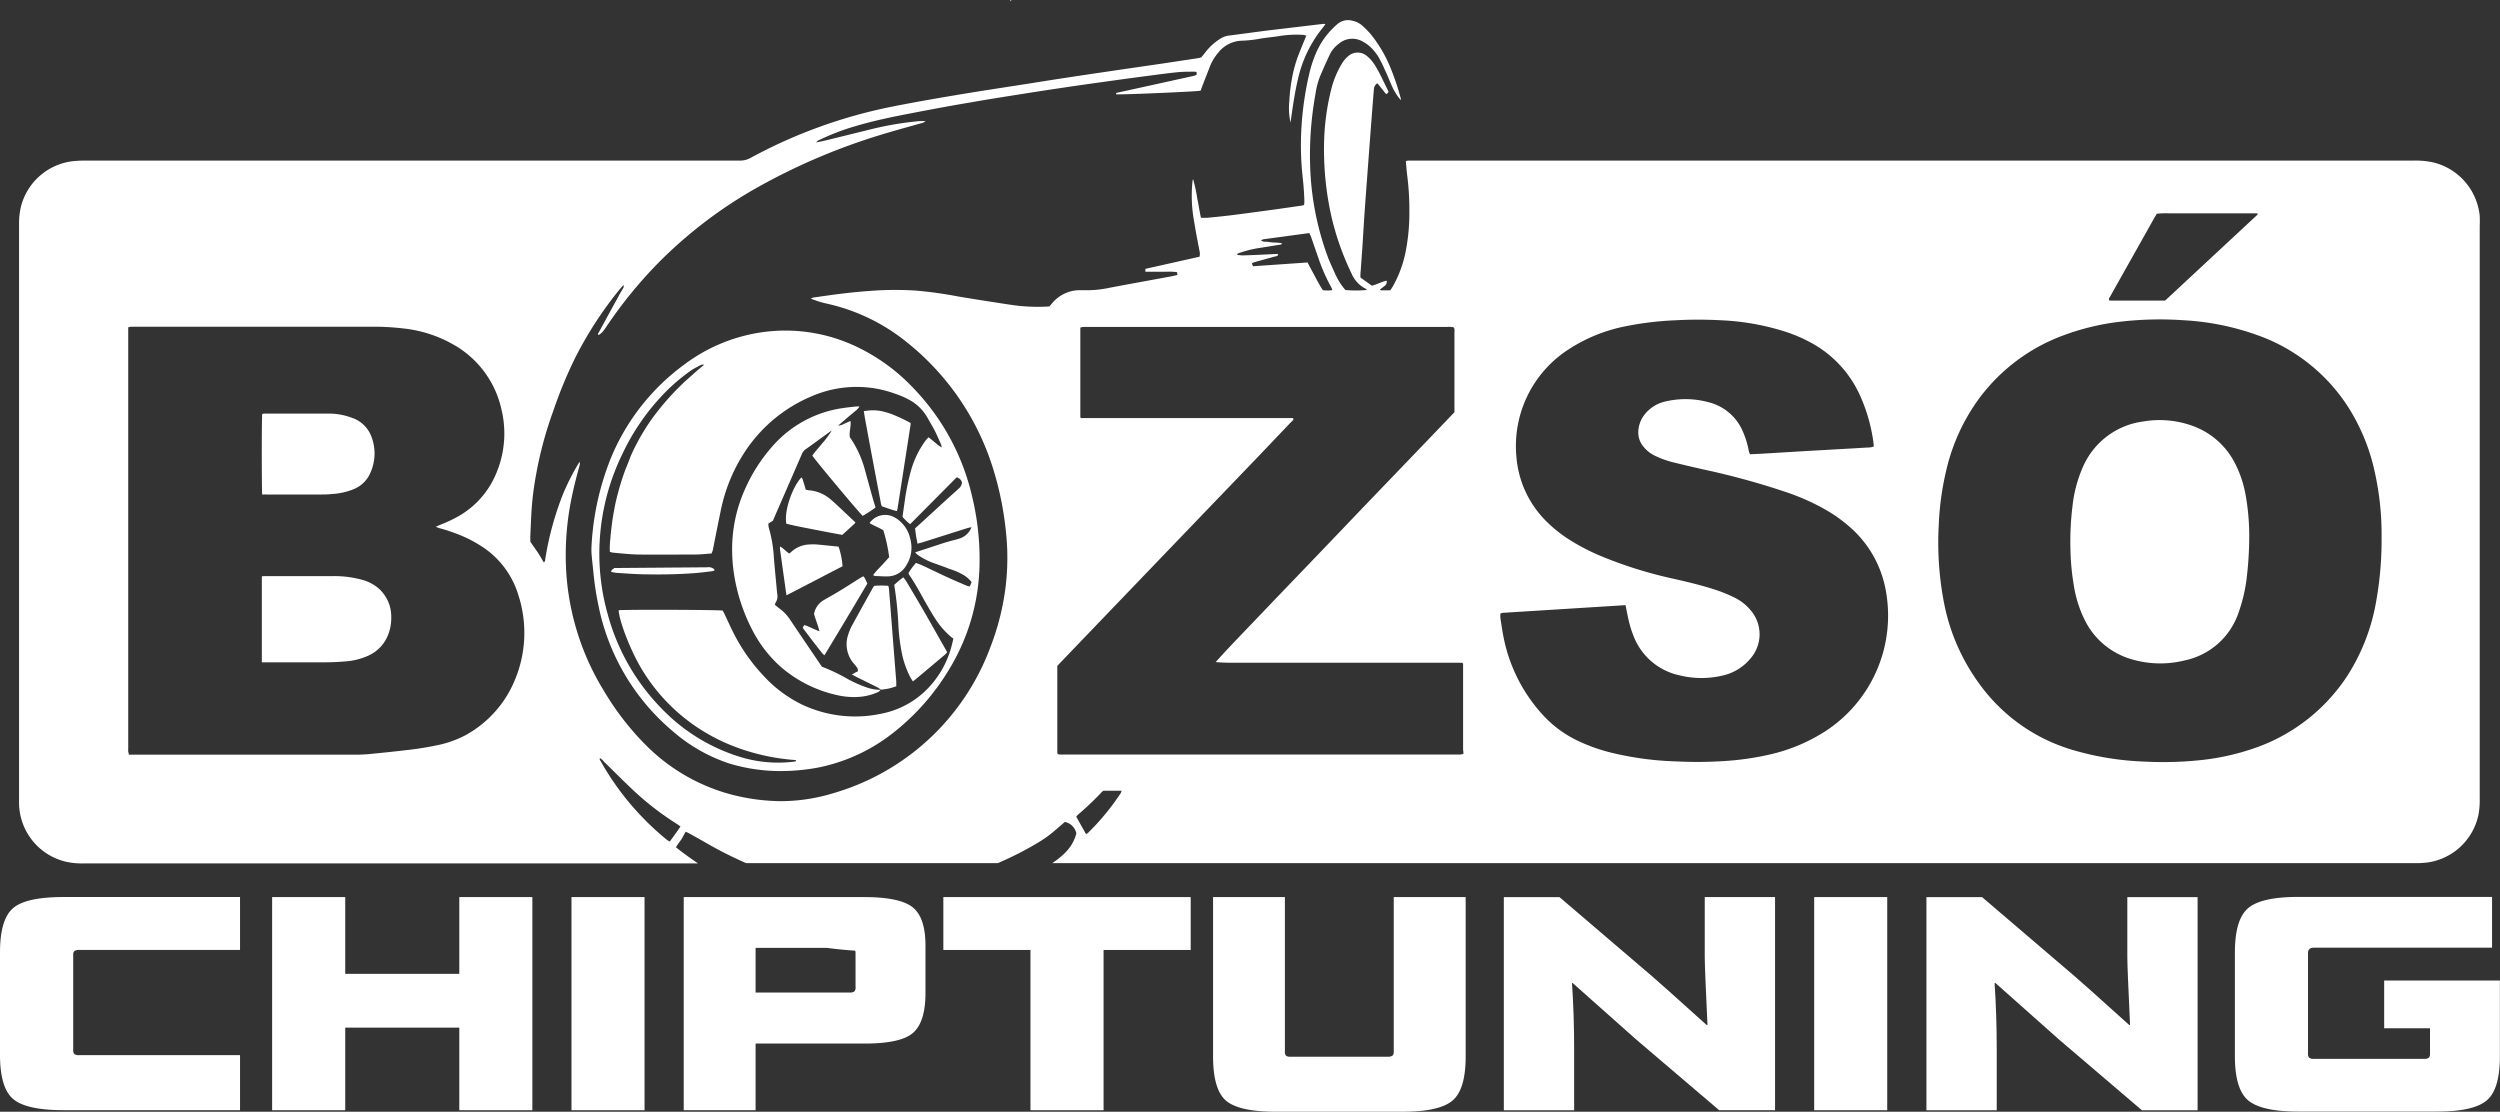
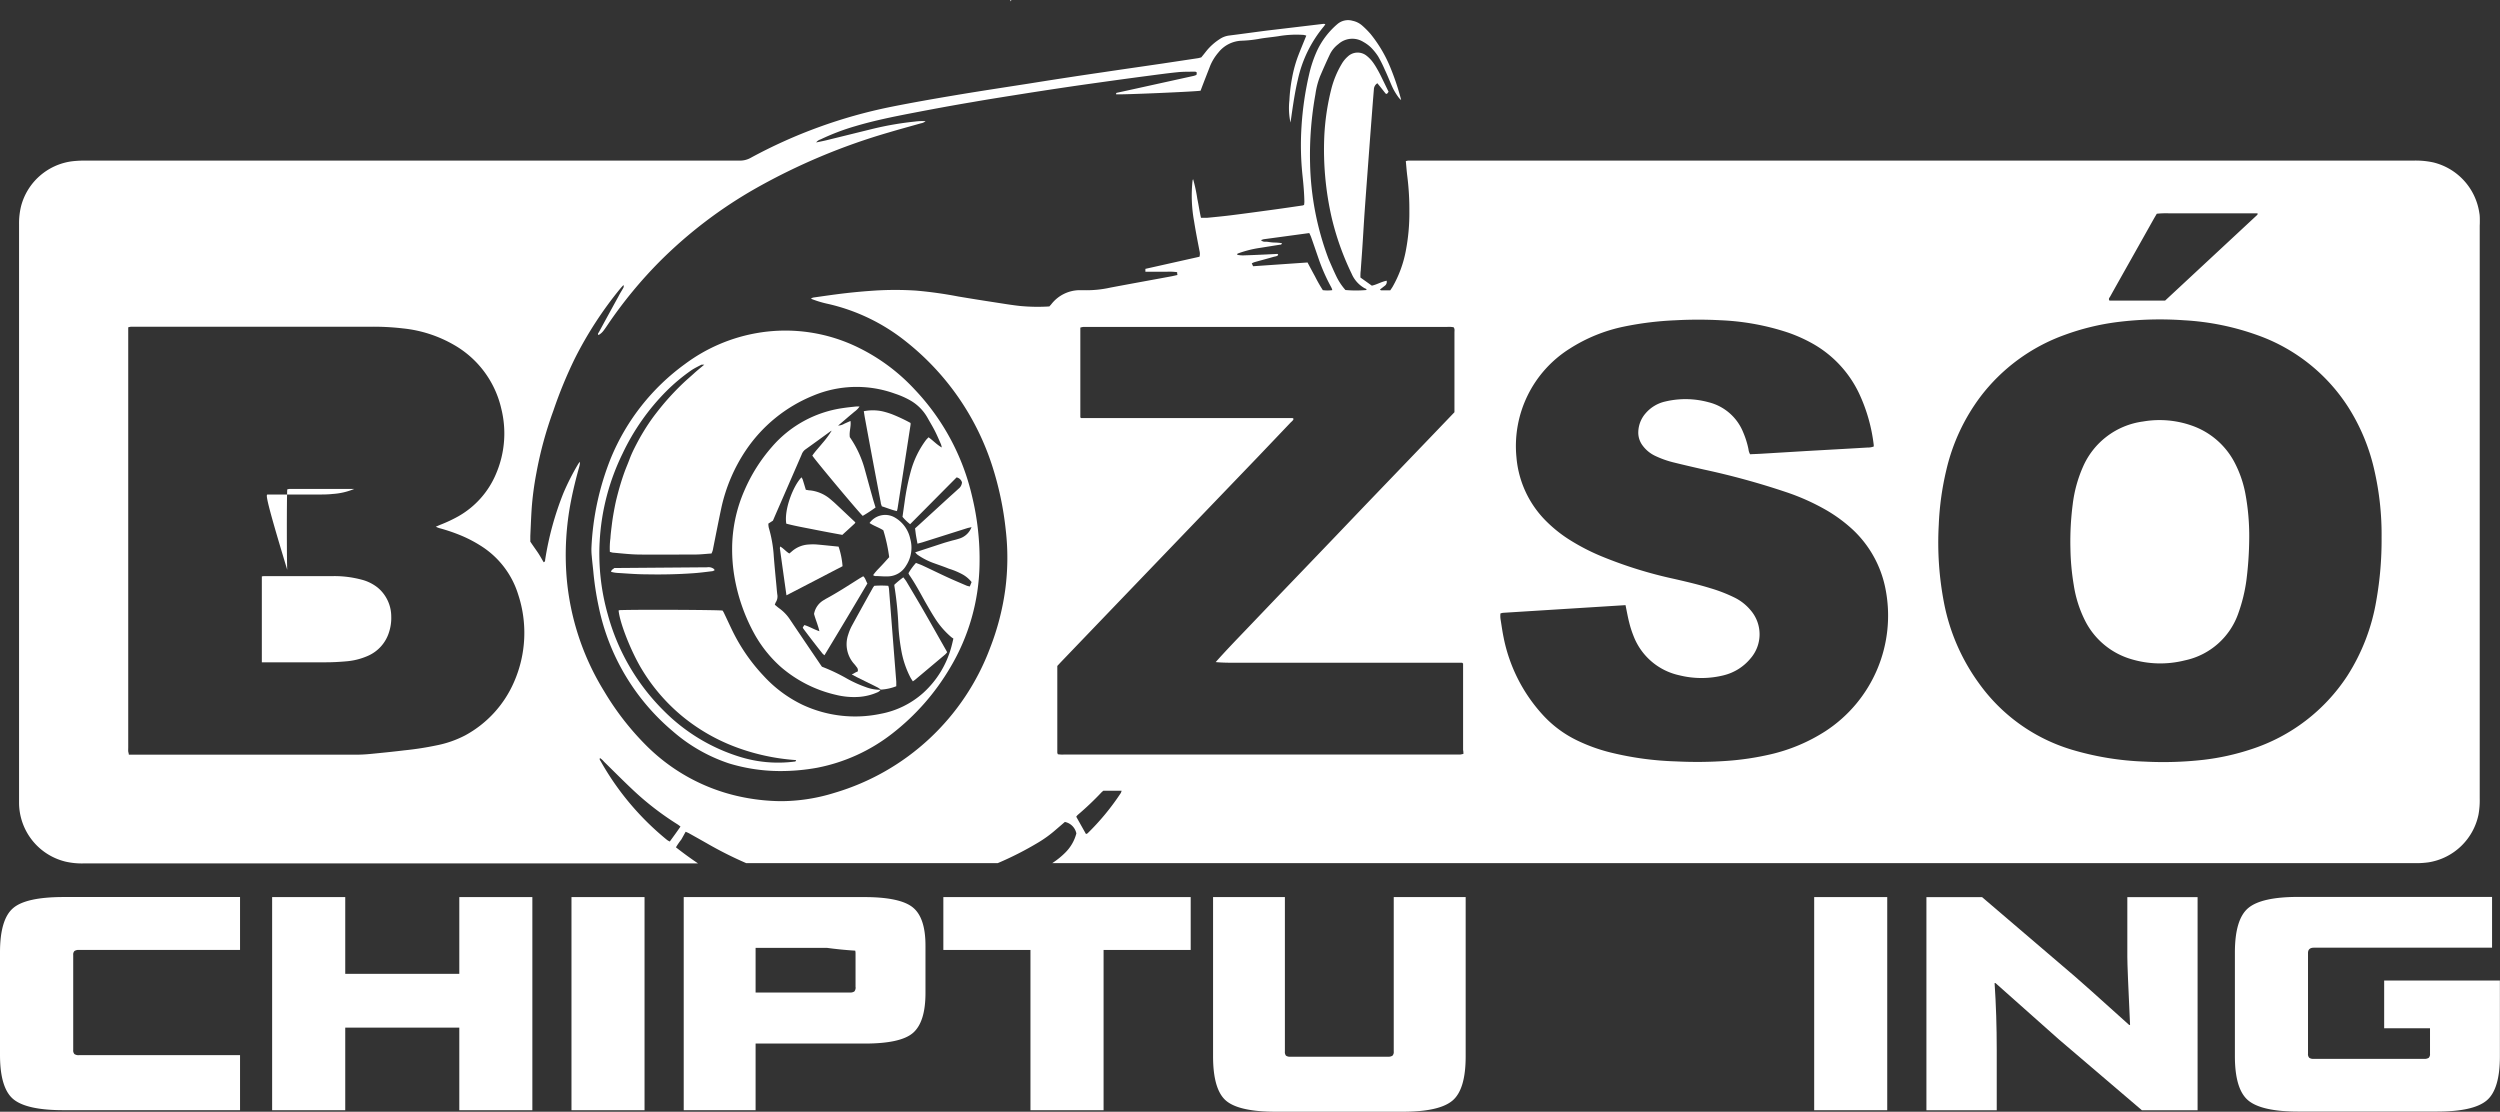
<svg xmlns="http://www.w3.org/2000/svg" viewBox="0 0 465.76 207.12">
  <rect x="0" y="0" width="465.76" height="207.12" fill="#333333" stroke="none" />
  <defs>
    <style>.cls-2{fill:#fff;}</style>
  </defs>
  <g id="Réteg_2" data-name="Réteg 2" class="cls-2">
    <g id="Layer_1" data-name="Layer 1">
      <path d="M113.83,85.29A50.85,50.85,0,0,0,110.19,102a11.11,11.11,0,0,0,.06,1.63c.08,1,.2,1.91.29,2.86a55.44,55.44,0,0,0,1,6.54,41.15,41.15,0,0,0,13.81,23.21,30.55,30.55,0,0,0,10.51,6,32.82,32.82,0,0,0,9.35,1.41,38.16,38.16,0,0,0,7-.61,32.93,32.93,0,0,0,14-6.36,43.36,43.36,0,0,0,10.82-12.31,38.72,38.72,0,0,0,5.46-19.14,49.55,49.55,0,0,0-1.38-12.73,42.92,42.92,0,0,0-10.76-20,35.55,35.55,0,0,0-10.32-7.69A30.81,30.81,0,0,0,141.31,62a31.43,31.43,0,0,0-13.72,5.84A40.92,40.92,0,0,0,113.83,85.29Zm16.86-17.35c.09,0,.23,0,.52,0-.77.64-1.41,1.16-2,1.7s-1.3,1.14-1.92,1.73-1.19,1.16-1.76,1.76-1.13,1.22-1.67,1.85-1.1,1.33-1.62,2-1,1.34-1.44,2-.9,1.4-1.32,2.12-.84,1.51-1.23,2.28-.72,1.5-1,2.26-.63,1.54-.91,2.32-.54,1.57-.78,2.37-.47,1.66-.68,2.5-.36,1.62-.51,2.44-.28,1.64-.38,2.46-.22,1.71-.27,2.57a13.88,13.88,0,0,0-.1,2.51,4.57,4.57,0,0,0,.55.15c1.56.13,3.12.32,4.68.35,3.55.05,7.09,0,10.64,0,1,0,2-.12,3.06-.19a2.92,2.92,0,0,0,.32-1c.51-2.54,1-5.08,1.54-7.6a31.16,31.16,0,0,1,4.53-10.6,27.68,27.68,0,0,1,12.53-10.2,20.94,20.94,0,0,1,15.26-.38,15.64,15.64,0,0,1,2.72,1.18,8.54,8.54,0,0,1,3.36,3.33c.45.81.94,1.6,1.36,2.43s.78,1.68,1.15,2.52a3.3,3.3,0,0,1,.13.57c-1-.59-1.63-1.32-2.46-1.9-.17.18-.33.33-.47.5a17.39,17.39,0,0,0-2.86,5.92,44.67,44.67,0,0,0-1.14,5.73c-.13.88-.25,1.77-.38,2.67a9.25,9.25,0,0,0,1.42,1.37c2.91-2.92,5.78-5.83,8.66-8.72a1.31,1.31,0,0,1,1,.93,1.62,1.62,0,0,1-.65,1.19c-.63.59-1.28,1.16-1.92,1.74l-5.46,5-.71.64c.07.52.12,1,.2,1.47s.16.87.25,1.38l.95-.26,8.31-2.63c.23-.07.48-.11.81-.19a3.53,3.53,0,0,1-2.12,2.08,14.51,14.51,0,0,1-1.47.41c-.55.16-1.11.31-1.65.48l-3.91,1.28-1.35.44a4.6,4.6,0,0,0,.42.44,12.84,12.84,0,0,0,3.15,1.61c.9.33,1.81.63,2.71,1A13.69,13.69,0,0,1,179.3,107a5.69,5.69,0,0,1,1.71,1.44c-.1.26-.21.52-.33.82a3.66,3.66,0,0,1-.57-.14c-1.17-.5-2.35-1-3.51-1.53-1.57-.72-3.11-1.48-4.68-2.21-.4-.19-.82-.33-1.27-.51a11.21,11.21,0,0,0-1.4,1.92,2,2,0,0,0,.13.29c1.09,1.58,2,3.27,2.93,4.95.58,1,1.17,2.05,1.81,3.05a15.61,15.61,0,0,0,3.11,3.62c.12.1.26.18.39.27-.13.56-.23,1-.36,1.48a17.8,17.8,0,0,1-5.26,8.64,16.4,16.4,0,0,1-7.9,3.89,23.16,23.16,0,0,1-14.6-1.68,23.81,23.81,0,0,1-7.26-5.41,33.86,33.86,0,0,1-5.93-8.67c-.48-1-.94-2-1.42-3a4.15,4.15,0,0,0-.27-.47c-.91-.13-15.09-.2-18.82-.09-.19,0-.37,0-.55.07.2,2.27,2.27,7.53,4.25,10.84a34.31,34.31,0,0,0,7.5,8.78,35,35,0,0,0,10.07,5.83,39.7,39.7,0,0,0,11.24,2.43c-.05.3-.21.27-.32.28a24,24,0,0,1-10.5-1,34.13,34.13,0,0,1-13.77-8.42,40,40,0,0,1-10.49-18,41.48,41.48,0,0,1-1.5-13.75A42.31,42.31,0,0,1,116,84.48a41.8,41.8,0,0,1,8.17-11.63,34.61,34.61,0,0,1,4.71-3.92C129.49,68.54,130.1,68.25,130.69,67.94Z" />
      <path d="M70.36,109.47a8,8,0,0,0-3.08-1.5,19.63,19.63,0,0,0-5.12-.64H49.42c-.18,0-.36,0-.64.06v16c.47,0,.82,0,1.16,0,3.58,0,7.15,0,10.73,0,1.28,0,2.55-.07,3.82-.18a12.48,12.48,0,0,0,4-1,7.08,7.08,0,0,0,4-4.47,8.55,8.55,0,0,0,.4-2.93A7,7,0,0,0,70.36,109.47Z" />
-       <path d="M49.88,92.13c3.13,0,6.26,0,9.38,0,.89,0,1.79,0,2.68-.1A12.5,12.5,0,0,0,66,91.09a5.68,5.68,0,0,0,3-3,8.73,8.73,0,0,0,.21-6.71,5.86,5.86,0,0,0-3.66-3.55,12.42,12.42,0,0,0-4.22-.78c-4,0-8,0-12.06,0a1.84,1.84,0,0,0-.42.09c-.11,1-.1,14.1,0,15C49.25,92.11,49.56,92.13,49.88,92.13Z" />
+       <path d="M49.88,92.13c3.13,0,6.26,0,9.38,0,.89,0,1.79,0,2.68-.1A12.5,12.5,0,0,0,66,91.09c-4,0-8,0-12.06,0a1.84,1.84,0,0,0-.42.09c-.11,1-.1,14.1,0,15C49.25,92.11,49.56,92.13,49.88,92.13Z" />
      <path d="M386.35,109a22.19,22.19,0,0,0,2.11,6.64,14.07,14.07,0,0,0,8.59,7.16,18.77,18.77,0,0,0,10,.23,13.48,13.48,0,0,0,10-8.89,29.89,29.89,0,0,0,1.46-6,65.1,65.1,0,0,0,.53-7.91,43.16,43.16,0,0,0-.71-8.22,20.84,20.84,0,0,0-2.1-6,14.3,14.3,0,0,0-7.83-6.7,18.08,18.08,0,0,0-9.16-.78,14.26,14.26,0,0,0-11.19,8.48A24.54,24.54,0,0,0,386.15,94a53.78,53.78,0,0,0-.42,8.22A45.19,45.19,0,0,0,386.35,109Z" />
      <path d="M164.1,128.48h0a9.43,9.43,0,0,0,2.88-.63c0-.27,0-.56,0-.84-.18-2.32-.37-4.65-.55-7l-.81-10.32a3.1,3.1,0,0,0-.13-.55,17.49,17.49,0,0,0-2.61,0c-.09.13-.17.22-.24.33-1.32,2.37-2.64,4.74-3.94,7.13a8.88,8.88,0,0,0-.66,1.59,5.5,5.5,0,0,0,1,5.4,6.88,6.88,0,0,1,.54.67.86.86,0,0,1,.22.83c-.15.07-.32.14-.49.23l-.62.34.93.49,3.86,1.91a5.35,5.35,0,0,1,.58.39l0,0h.06Z" />
      <path d="M140.31,117.66a23.46,23.46,0,0,0,5.25,6.67,23.86,23.86,0,0,0,10.17,5.12,14,14,0,0,0,4.37.38,10.38,10.38,0,0,0,3.33-.83,1.34,1.34,0,0,0,.63-.49,7.66,7.66,0,0,1-2.84-.53,22.13,22.13,0,0,1-3.4-1.54,33.61,33.61,0,0,0-4.69-2.23c-.2-.29-.4-.57-.59-.86-1.79-2.64-3.59-5.29-5.37-7.94a7.92,7.92,0,0,0-2-2.08c-.28-.2-.54-.44-.82-.66a3,3,0,0,1,.19-.48,2,2,0,0,0,.27-1.47c-.07-.54-.11-1.08-.16-1.62-.17-1.81-.35-3.63-.49-5.44a23.9,23.9,0,0,0-.94-5.37,3.57,3.57,0,0,1-.07-.74L144,97c.86-2,1.71-3.93,2.56-5.89l2.79-6.42a2,2,0,0,1,.65-.92c1.56-1.11,3.11-2.24,4.66-3.37a2.75,2.75,0,0,1,.29-.17,17.33,17.33,0,0,1-1.76,2.37c-.62.77-1.31,1.48-1.85,2.28.43.73,8.73,10.66,9.39,11.23a27.84,27.84,0,0,0,2.39-1.56c-.21-.69-.42-1.32-.6-2-.46-1.63-.9-3.26-1.35-4.89a19.65,19.65,0,0,0-2.86-6.24s0-.12,0-.13c-.1-1,.28-1.85.14-2.86l-1.11.49a2.58,2.58,0,0,1-1.2.37l1.05-.89,1-.86c.32-.27.64-.52.95-.8a4.08,4.08,0,0,0,1-1,5.85,5.85,0,0,0-.73,0c-.83.09-1.65.17-2.47.3a21.42,21.42,0,0,0-13.15,7.24,30.83,30.83,0,0,0-5.06,8,27.19,27.19,0,0,0-2.33,11.17,30.49,30.49,0,0,0,.39,4.77A33.81,33.81,0,0,0,140.31,117.66Z" />
      <path d="M164.09,93.62c0,.24.13.48.2.71,1,.31,1.83.67,2.8.89a4,4,0,0,0,.13-.49q1.22-7.8,2.42-15.59a2.61,2.61,0,0,0,0-.34,31,31,0,0,0-3.34-1.58,14.11,14.11,0,0,0-2-.61,8.67,8.67,0,0,0-3.37,0c.07.43.12.8.19,1.18Q162.57,85.69,164.09,93.62Z" />
      <path d="M168.29,107.56a18.06,18.06,0,0,0-1.67,1.38c0,.13,0,.16,0,.19a63.38,63.38,0,0,1,.76,7.53,38,38,0,0,0,.58,4.75,17.49,17.49,0,0,0,1.69,4.87c.12.22.27.42.42.66.17-.13.31-.21.43-.31l5.58-4.69a3.89,3.89,0,0,0,.38-.42c-.09-.18-.16-.32-.24-.45-1.36-2.39-2.7-4.78-4.07-7.16-1.08-1.88-2.2-3.75-3.31-5.62A8.5,8.5,0,0,0,168.29,107.56Z" />
      <path d="M156.93,99.65c.79-.73,1.55-1.41,2.3-2.11a1.27,1.27,0,0,0,.13-.22c-1.29-1.21-2.56-2.42-3.85-3.62-.33-.3-.68-.59-1-.86a7,7,0,0,0-3.59-1.48c-.25,0-.5-.07-.79-.11-.2-.66-.39-1.3-.59-1.93a2.23,2.23,0,0,0-.22-.39c-1.52,1.55-3.27,6-2.83,8.63,1.7.45,3.45.75,5.2,1.1S155.17,99.33,156.93,99.65Z" />
      <path d="M145.29,102.13c.4,2.87.8,5.74,1.23,8.78,3.6-1.85,7-3.64,10.45-5.42a14.62,14.62,0,0,0-.74-3.65c-1.33-.13-2.69-.28-4.06-.4a9.75,9.75,0,0,0-1.43,0,5.16,5.16,0,0,0-3.15,1.23l-.53.45c-.62-.35-1.05-.93-1.7-1.3A1.38,1.38,0,0,0,145.29,102.13Z" />
      <path d="M153.21,121.73a3.81,3.81,0,0,0,.39.35c2.71-4.48,5.36-8.91,8-13.38-.29-.45-.36-1-.78-1.34l-.62.36c-2.11,1.33-4.19,2.69-6.38,3.87l-.41.25a3.72,3.72,0,0,0-1.75,2.54c.26,1,.71,2,1,3.22-1.06-.35-1.87-.88-2.81-1.15l-.29.45a1,1,0,0,0,.11.23C150.81,118.66,152,120.2,153.21,121.73Z" />
      <path d="M162,97.44c.82.55,1.78.84,2.57,1.36a30.39,30.39,0,0,1,1.09,5l-1,1.11c-.32.35-.65.7-1,1.06a9.33,9.33,0,0,0-1,1.19c.16.07.27.16.38.16.83,0,1.66.11,2.48.06a4,4,0,0,0,3.29-2,6.08,6.08,0,0,0,.77-5,6,6,0,0,0-2.93-4A3.58,3.58,0,0,0,162,97.44Z" />
      <path d="M120.41,107c2.94.06,5.88,0,8.81-.21,1.18-.08,2.35-.24,3.52-.38a1.66,1.66,0,0,0,.41-.19A2.16,2.16,0,0,0,133,106a1.62,1.62,0,0,0-1.26-.31l-16.68.13-.6,0c-.21.21-.55.3-.62.71a5.6,5.6,0,0,0,1.41.22C117,106.86,118.69,107,120.41,107Z" />
      <path d="M2.42,169.21Q0,171.3,0,177.44v19.08c0,4.1.82,6.85,2.45,8.23s4.75,2.08,9.34,2.08H44.72V196.58h-30a1.33,1.33,0,0,1-.85-.2,1,1,0,0,1-.23-.77V177.89a.91.91,0,0,1,.23-.71,1.35,1.35,0,0,1,.85-.2h30v-9.86H11.79C7.16,167.13,4,167.82,2.42,169.21Z" />
      <polygon points="85.57 181.43 64.32 181.43 64.32 167.13 50.7 167.13 50.7 206.84 64.32 206.84 64.32 191.45 85.57 191.45 85.57 206.84 99.18 206.84 99.18 167.13 85.57 167.13 85.57 181.43" />
      <rect x="106.47" y="167.13" width="13.61" height="39.71" />
      <path d="M259.66,195.9a1,1,0,0,1-.23.77,1.35,1.35,0,0,1-.85.2H240.46a1.32,1.32,0,0,1-.88-.2,1.11,1.11,0,0,1-.2-.77V167.13H226v29.68c0,4.1.8,6.85,2.39,8.23s4.69,2.08,9.29,2.08h23.64c4.56,0,7.65-.69,9.29-2.08s2.45-4.13,2.45-8.23V167.13H259.66V195.9Z" />
-       <path d="M317.6,178.3q0,1.88.51,12.65h-.17q-8.88-8-10.14-9.06l-17.26-14.75H280.17v39.71h13.1V195.68q0-6.66-.4-12.53H293l11.79,10.48,15.5,13.21H330.7V167.13H317.6Z" />
      <rect x="337.99" y="167.13" width="13.61" height="39.71" />
      <path d="M396.33,178.3q0,1.88.51,12.65h-.17q-8.88-8-10.14-9.06l-17.26-14.75H358.9v39.71H372V195.68q0-6.66-.4-12.53h.17l11.79,10.48,15.49,13.22h10.37V167.14H396.33Z" />
      <path d="M444.18,182.68v8.89h8.54v4.73a1,1,0,0,1-.23.77,1.48,1.48,0,0,1-.91.2H431.07a1.33,1.33,0,0,1-.85-.2,1,1,0,0,1-.23-.77V177.56c0-.65.36-1,1.08-1h33.21v-9.46H428.16q-6.84,0-9.31,2.08t-2.48,8.23v19.37c0,4.1.83,6.85,2.48,8.23s4.76,2.08,9.31,2.08H454c4.56,0,7.65-.69,9.29-2.08s2.45-4.13,2.45-8.23V182.68Z" />
      <path d="M170.08,169.07q-2.37-1.94-9.09-1.94H127.38v39.71h13.39V194.42h20.34q6.72,0,9-2t2.31-7.29v-8.89Q172.44,171,170.08,169.07ZM159.4,183.88a1.13,1.13,0,0,1-.23.83,1.35,1.35,0,0,1-.85.2H140.77v-8.32h13.3c1.7.23,3.45.41,5.26.52a1.8,1.8,0,0,1,.06.5v6.27Z" />
      <polygon points="175.75 167.13 175.75 176.98 178.29 176.98 191.98 176.98 191.98 206.84 205.6 206.84 205.6 176.98 221.83 176.98 221.83 167.13 203.39 167.13 175.75 167.13" />
      <path d="M462,41.11c0-.48,0-1-.09-1.43a11.39,11.39,0,0,0-8.57-9.42,15.17,15.17,0,0,0-3.62-.34H262.33a4,4,0,0,0-.42.1c.09.91.15,1.8.26,2.68a49.85,49.85,0,0,1,.4,6.69,37,37,0,0,1-.68,7.43,21.49,21.49,0,0,1-2.45,6.62c-.13.22-.28.42-.43.65h-1.74s-.09-.07-.18-.15l.89-.69a.9.9,0,0,0,.36-.95c-1,.19-1.82.72-2.76.92l-2.13-1.52c0-.45,0-.86.06-1.28.09-1.37.2-2.74.29-4.11.16-2.39.29-4.78.46-7.18.28-3.92.58-7.84.87-11.76.21-2.84.43-5.67.65-8.51l.18-2.2a1.39,1.39,0,0,1,.65-1.15l.55.67,1,1.27s.11,0,.22.06l.32-.41-1.4-2.88c-.23-.46-.46-.91-.72-1.35a12.27,12.27,0,0,0-.88-1.37,6.13,6.13,0,0,0-1.07-1.09,2.66,2.66,0,0,0-3.52.11,5.55,5.55,0,0,0-1.15,1.4,17.5,17.5,0,0,0-1.91,4.58,44.61,44.61,0,0,0-1.33,8.89,57,57,0,0,0,1.37,15.13A50.76,50.76,0,0,0,251.82,51a5.63,5.63,0,0,0,2.55,2.77c.1,0,.25.09.2.26a21.26,21.26,0,0,1-3.91,0A11.08,11.08,0,0,1,249,51.55c-.53-1.09-1-2.19-1.49-3.32a53.61,53.61,0,0,1-3.44-17.89,63.73,63.73,0,0,1,1-12.79,14.69,14.69,0,0,1,.86-3.33c.58-1.35,1.17-2.7,1.79-4a5.3,5.3,0,0,1,1.62-2A3.88,3.88,0,0,1,254,7.81a6.94,6.94,0,0,1,1.38,1,10.33,10.33,0,0,1,1.38,1.71A23.92,23.92,0,0,1,258,13c.45.95.84,1.93,1.26,2.9a11,11,0,0,0,1.41,2.39,4.42,4.42,0,0,0,.37.36c-.07-.3-.09-.42-.13-.53A46.48,46.48,0,0,0,259,12.5a24.86,24.86,0,0,0-3.65-6.16,16.3,16.3,0,0,0-1.55-1.56,3.87,3.87,0,0,0-1.78-.9,3.05,3.05,0,0,0-2.86.61,14.75,14.75,0,0,0-3.76,4.9,22.55,22.55,0,0,0-1.52,4.53,59.33,59.33,0,0,0-1.41,9.76,54.09,54.09,0,0,0,.2,9.09c.17,1.59.31,3.18.34,4.78a5.58,5.58,0,0,1-.05.61,1.08,1.08,0,0,1-.23.11c-1.83.27-3.67.54-5.5.79-2.66.36-5.32.73-8,1.06-1.46.18-2.92.32-4.38.46-.34,0-.69,0-1.1,0-.28-1.2-.44-2.39-.69-3.58a28.12,28.12,0,0,0-.78-3.62,1,1,0,0,0-.12.44,26.58,26.58,0,0,0,.31,7.45c.29,1.83.65,3.65,1,5.47a2.1,2.1,0,0,1,0,1.09l-10.08,2.26v.54l2,0h1.92a9.94,9.94,0,0,1,2,.08c0,.16,0,.31.06.52-.4.09-.77.18-1.14.25-3.77.7-7.54,1.38-11.31,2.09a20.44,20.44,0,0,1-5.23.49h-.58a6.74,6.74,0,0,0-5.23,2.6c-.12.15-.25.28-.38.43A34.58,34.58,0,0,1,190,57c-1.55-.17-3.1-.43-4.65-.67q-3.41-.52-6.81-1.09a77.56,77.56,0,0,0-7.87-1.1,60.89,60.89,0,0,0-7.76,0c-1.82.12-3.63.28-5.44.49-2,.23-4,.53-6,.81a1.71,1.71,0,0,0-.39.21,19.52,19.52,0,0,0,2.92.91,36,36,0,0,1,14.9,7.16,48.46,48.46,0,0,1,15.93,23,59.21,59.21,0,0,1,2.55,12.07,45,45,0,0,1-.09,11,47.44,47.44,0,0,1-2.83,10.92,44.36,44.36,0,0,1-29,27,33.62,33.62,0,0,1-10,1.55,37.7,37.7,0,0,1-8.26-1,35.1,35.1,0,0,1-16.78-9.35,51.35,51.35,0,0,1-7.86-10.12,48,48,0,0,1-7-21.29,52.25,52.25,0,0,1,.81-14.12c.41-2.14.94-4.24,1.52-6.33a3.59,3.59,0,0,0,.16-1,2,2,0,0,0-.41.53A45.55,45.55,0,0,0,105,91.78a56.86,56.86,0,0,0-3.44,12.54c0,.14,0,.33-.27.43-.36-.6-.7-1.24-1.11-1.84s-.88-1.25-1.38-2c0-.3,0-.68,0-1.06.08-1.69.14-3.38.25-5.07a57.37,57.37,0,0,1,.88-6.65,70.93,70.93,0,0,1,3.17-11.63,82.64,82.64,0,0,1,4-9.72,70.78,70.78,0,0,1,8.45-13c.19-.23.4-.45.6-.67a.58.58,0,0,1,0,.48c-.29.53-.61,1-.9,1.58q-1.85,3.36-3.68,6.73c-.08.14-.28.3-.06.52a3,3,0,0,0,1-.91c.29-.38.55-.78.82-1.18a82.45,82.45,0,0,1,9.56-11.6,83.86,83.86,0,0,1,18-13.69A116,116,0,0,1,165.5,24.7c2-.6,4.05-1.15,6.08-1.73a1.79,1.79,0,0,0,.86-.39,10,10,0,0,0-2,.07A59,59,0,0,0,162.61,24l-8.56,2.11c-.64.16-1.29.28-2,.43a1.69,1.69,0,0,1,.85-.58,42.06,42.06,0,0,1,6.44-2.45c3.56-1.06,7.19-1.79,10.83-2.49s7.34-1.39,11-2c3.3-.58,6.62-1.09,9.93-1.62q4-.63,8-1.22c2.56-.38,5.12-.73,7.68-1.09q3.31-.46,6.65-.9c2-.26,4-.54,6-.74,1.08-.11,2.17-.08,3.25-.1.05,0,.11.05.23.11s0,.31,0,.5c-.2.07-.34.13-.49.17l-10.57,2.33-3.65.8c-.16,0-.31.09-.26.31.8.1,14.7-.49,15.73-.67l.32-.85c.49-1.28,1-2.57,1.49-3.84A9.43,9.43,0,0,1,227,9.77a5.79,5.79,0,0,1,4.22-2.18,23.53,23.53,0,0,0,3.13-.31c1.25-.24,2.53-.34,3.79-.53a19.83,19.83,0,0,1,4.68-.25,2.62,2.62,0,0,1,.55.14c-.54,1.33-1.07,2.59-1.56,3.87a23.81,23.81,0,0,0-1.09,4,29.43,29.43,0,0,0-.5,4.18,13,13,0,0,0,.2,4.14c.1-.63.18-1.17.25-1.7.31-2.12.63-4.23,1.13-6.32a23.15,23.15,0,0,1,4.84-9.89,3.38,3.38,0,0,0,.28-.42,2.38,2.38,0,0,0-.33-.06l-3.43.41L236,5.7c-2.34.3-4.69.63-7,.92a4,4,0,0,0-1.77.67,10.38,10.38,0,0,0-2.49,2.23c-.31.4-.63.8-.94,1.17-.24.06-.42.12-.61.15l-6.64,1c-3.67.54-7.33,1.06-11,1.61q-6.87,1-13.73,2.1c-4.73.74-9.47,1.45-14.2,2.25-3.87.65-7.74,1.33-11.59,2.1a93.47,93.47,0,0,0-26.2,9.52,4,4,0,0,1-2,.5H15.73a19,19,0,0,0-2.39.14,11.33,11.33,0,0,0-9.41,8.33,13.54,13.54,0,0,0-.38,3.42V149.66a11.33,11.33,0,0,0,8.56,10.84,13.53,13.53,0,0,0,3.42.36H130.05q-2.1-1.41-4.12-3a13.06,13.06,0,0,1,1-1.45c.27-.47.52-.94.81-1.45.23.1.43.18.62.28,1.23.69,2.45,1.37,3.67,2.07a71.7,71.7,0,0,0,7,3.5h46.84a60.68,60.68,0,0,0,7.58-3.86,22.14,22.14,0,0,0,3.25-2.37l1.69-1.45a2.74,2.74,0,0,1,2.14,2.14,7.79,7.79,0,0,1-2,3.51,14.85,14.85,0,0,1-2.29,1.89,1.64,1.64,0,0,1-.22.14H446.49c1.31,0,2.62,0,3.93,0a16.67,16.67,0,0,0,2-.15,11.32,11.32,0,0,0,9.33-8.88,14.88,14.88,0,0,0,.23-3V42.05C462,41.75,462,41.43,462,41.11ZM95.79,127a20.64,20.64,0,0,1-9.12,10,19.68,19.68,0,0,1-5.32,1.86,57.22,57.22,0,0,1-6,.93c-2.06.25-4.13.46-6.19.66-.92.09-1.85.15-2.77.15H24c0-.24-.09-.42-.11-.6s0-.51,0-.77v-77c0-.41,0-.82,0-1.25a3.4,3.4,0,0,1,.51-.11c.32,0,.64,0,1,0H69.11a47,47,0,0,1,5.93.31,23.85,23.85,0,0,1,9.51,3.06,18.39,18.39,0,0,1,8.84,11.89,19.09,19.09,0,0,1-1,12.2,16.34,16.34,0,0,1-7,7.86A26.61,26.61,0,0,1,82,97.78l-.81.35a6.15,6.15,0,0,0,.61.25,32.64,32.64,0,0,1,4.43,1.53,24.21,24.21,0,0,1,3.3,1.75,16.43,16.43,0,0,1,7,9.07A22.8,22.8,0,0,1,95.79,127Zm29,29.78a3.3,3.3,0,0,1-.5-.28,51.32,51.32,0,0,1-12.4-14.72c-.09-.15-.25-.3-.11-.55a3.25,3.25,0,0,1,.75.68c1.85,1.81,3.67,3.65,5.56,5.42a53.41,53.41,0,0,0,8.12,6.24c.18.11.35.26.57.42C126.16,154.89,125.51,155.79,124.82,156.73ZM393.12,55.27c1.35-2.43,2.72-4.85,4.08-7.27l4.13-7.35.49-.83a16.22,16.22,0,0,1,2.41-.07c.77,0,1.53,0,2.3,0h11.8c.75,0,1.51,0,2.28,0-.05.18,0,.25-.08.29L403.37,56H393C392.77,55.66,393,55.47,393.12,55.27ZM230.75,47.18a20.38,20.38,0,0,1,4-1l3.69-.59c.14,0,.33,0,.39-.28a9.23,9.23,0,0,0-1.28-.12c-.45,0-.89-.06-1.33-.13s-.88.11-1.29-.32a3.76,3.76,0,0,1,.51-.17l8.48-1.15a7.16,7.16,0,0,1,.33.71c.46,1.29.9,2.59,1.35,3.89A34.06,34.06,0,0,0,248,53.49a4,4,0,0,1,.19.43s0,.06,0,.14a7.14,7.14,0,0,1-1.74,0,27.56,27.56,0,0,1-1.45-2.55c-.46-.84-.91-1.68-1.4-2.61l-10.14.7-.25-.53a3.15,3.15,0,0,1,.47-.22c1.2-.34,2.4-.65,3.6-1,.29-.08.63-.08.84-.33,0-.22-.14-.22-.26-.21l-2,.1c-1.31.06-2.62.12-3.93.16a5.47,5.47,0,0,1-1.4-.09C230.43,47.26,230.61,47.24,230.75,47.18ZM208.82,147.73a45.18,45.18,0,0,1-6.2,7.52,1.37,1.37,0,0,1-.3.13l-1.81-3.22a1.79,1.79,0,0,1,.3-.36,55.25,55.25,0,0,0,4.44-4.22l.3-.26c1.06,0,2.19,0,3.41,0A3.12,3.12,0,0,1,208.82,147.73Zm63.82-7.28a4.87,4.87,0,0,1-.57.12c-.25,0-.51,0-.77,0h-73a5.52,5.52,0,0,1-1.22-.05,1.48,1.48,0,0,1-.1-.3V124.07l.63-.68Q216,104.22,234.41,85.06l6-6.3c.21-.22.49-.4.58-.7-.07-.2-.22-.16-.33-.17-.32,0-.64,0-1,0h-37.2l-1.06,0-.13-.14a.16.16,0,0,1,0-.09l0-16.11c0-.16,0-.32,0-.52a3.49,3.49,0,0,1,.54-.12c.29,0,.57,0,.86,0h66.93a4.41,4.41,0,0,1,1.21.06c.25.31.16.64.16,1,0,2.46,0,4.92,0,7.38V76.8c-1.85,1.93-3.7,3.87-5.56,5.8l-5.58,5.81-5.58,5.81L248.73,100l-5.57,5.81-5.58,5.81L232,117.46c-1.85,1.93-3.71,3.86-5.51,5.89,1.45.14,2.85.12,4.25.12H272.4a1,1,0,0,1,.18.17.15.15,0,0,1,0,.09l0,16C272.64,140,272.64,140.19,272.64,140.45Zm67.48-4.25a32.37,32.37,0,0,1-10.37,4.36,52.06,52.06,0,0,1-7.95,1.19,78.53,78.53,0,0,1-9.58.1A58.08,58.08,0,0,1,300,140.18a32,32,0,0,1-6.29-2.29,21,21,0,0,1-6.26-4.68,30,30,0,0,1-7.32-14.44c-.22-1.06-.37-2.14-.54-3.21a4.44,4.44,0,0,1-.05-1.27,3.25,3.25,0,0,1,.47-.12l22.83-1.43c.24,1.15.42,2.19.68,3.21a18.93,18.93,0,0,0,.82,2.55,11.82,11.82,0,0,0,8.53,7.31,17.1,17.1,0,0,0,8.26,0,9.37,9.37,0,0,0,5-3.14,6.85,6.85,0,0,0,0-9,9.13,9.13,0,0,0-3-2.35,28.38,28.38,0,0,0-4.46-1.73c-2.23-.69-4.5-1.22-6.77-1.74a79.79,79.79,0,0,1-13.61-4.24,39.49,39.49,0,0,1-5.95-3.09,25,25,0,0,1-4.19-3.34,19,19,0,0,1-5.63-12,21.43,21.43,0,0,1,9.95-20.24,29.94,29.94,0,0,1,10.06-4.09,59.54,59.54,0,0,1,9.6-1.18,78.3,78.3,0,0,1,8.53,0,45.84,45.84,0,0,1,12.4,2.27,28.1,28.1,0,0,1,4.21,1.84,20.93,20.93,0,0,1,9.1,9.55,31.12,31.12,0,0,1,2.71,9.54,2,2,0,0,1,0,.32,3.28,3.28,0,0,1-1.2.19l-3.25.19-8.14.46-8.13.49c-.76.05-1.53.07-2.31.11a2.3,2.3,0,0,1-.3-.93,16.21,16.21,0,0,0-1-3.19,9.37,9.37,0,0,0-6.43-5.57,16.3,16.3,0,0,0-8.06-.14,6.75,6.75,0,0,0-3.65,2.17,5.49,5.49,0,0,0-1.39,3.49,4,4,0,0,0,.84,2.59,6.14,6.14,0,0,0,2.37,1.91,17.88,17.88,0,0,0,3.24,1.16c1.89.47,3.79.91,5.69,1.34a141.76,141.76,0,0,1,15.42,4.23,41.4,41.4,0,0,1,7.59,3.42,27.89,27.89,0,0,1,4.77,3.53,20.45,20.45,0,0,1,6.12,11A25.7,25.7,0,0,1,340.12,136.2Zm102.61-24.4a37.44,37.44,0,0,1-5.42,14.12,33.82,33.82,0,0,1-17.85,13.65,44.52,44.52,0,0,1-9.06,2,66.22,66.22,0,0,1-10.81.32,53.81,53.81,0,0,1-13.67-2.24,32.87,32.87,0,0,1-17.22-12.33,37.57,37.57,0,0,1-6.5-14.89,59.25,59.25,0,0,1-1-14.68,53.39,53.39,0,0,1,1.42-10.23,36.5,36.5,0,0,1,6.35-13.62,34.26,34.26,0,0,1,15.7-11.51A45,45,0,0,1,394.48,60a63.84,63.84,0,0,1,12.44-.33,48.18,48.18,0,0,1,13.84,2.84A33.29,33.29,0,0,1,437.58,76a36.88,36.88,0,0,1,4.76,11.55,53.6,53.6,0,0,1,1.36,12.57A64.63,64.63,0,0,1,442.73,111.8Z" />
      <path d="M188.44,0l-.15.25c-.2-.28,0-.22.18-.23Z" />
    </g>
  </g>
</svg>